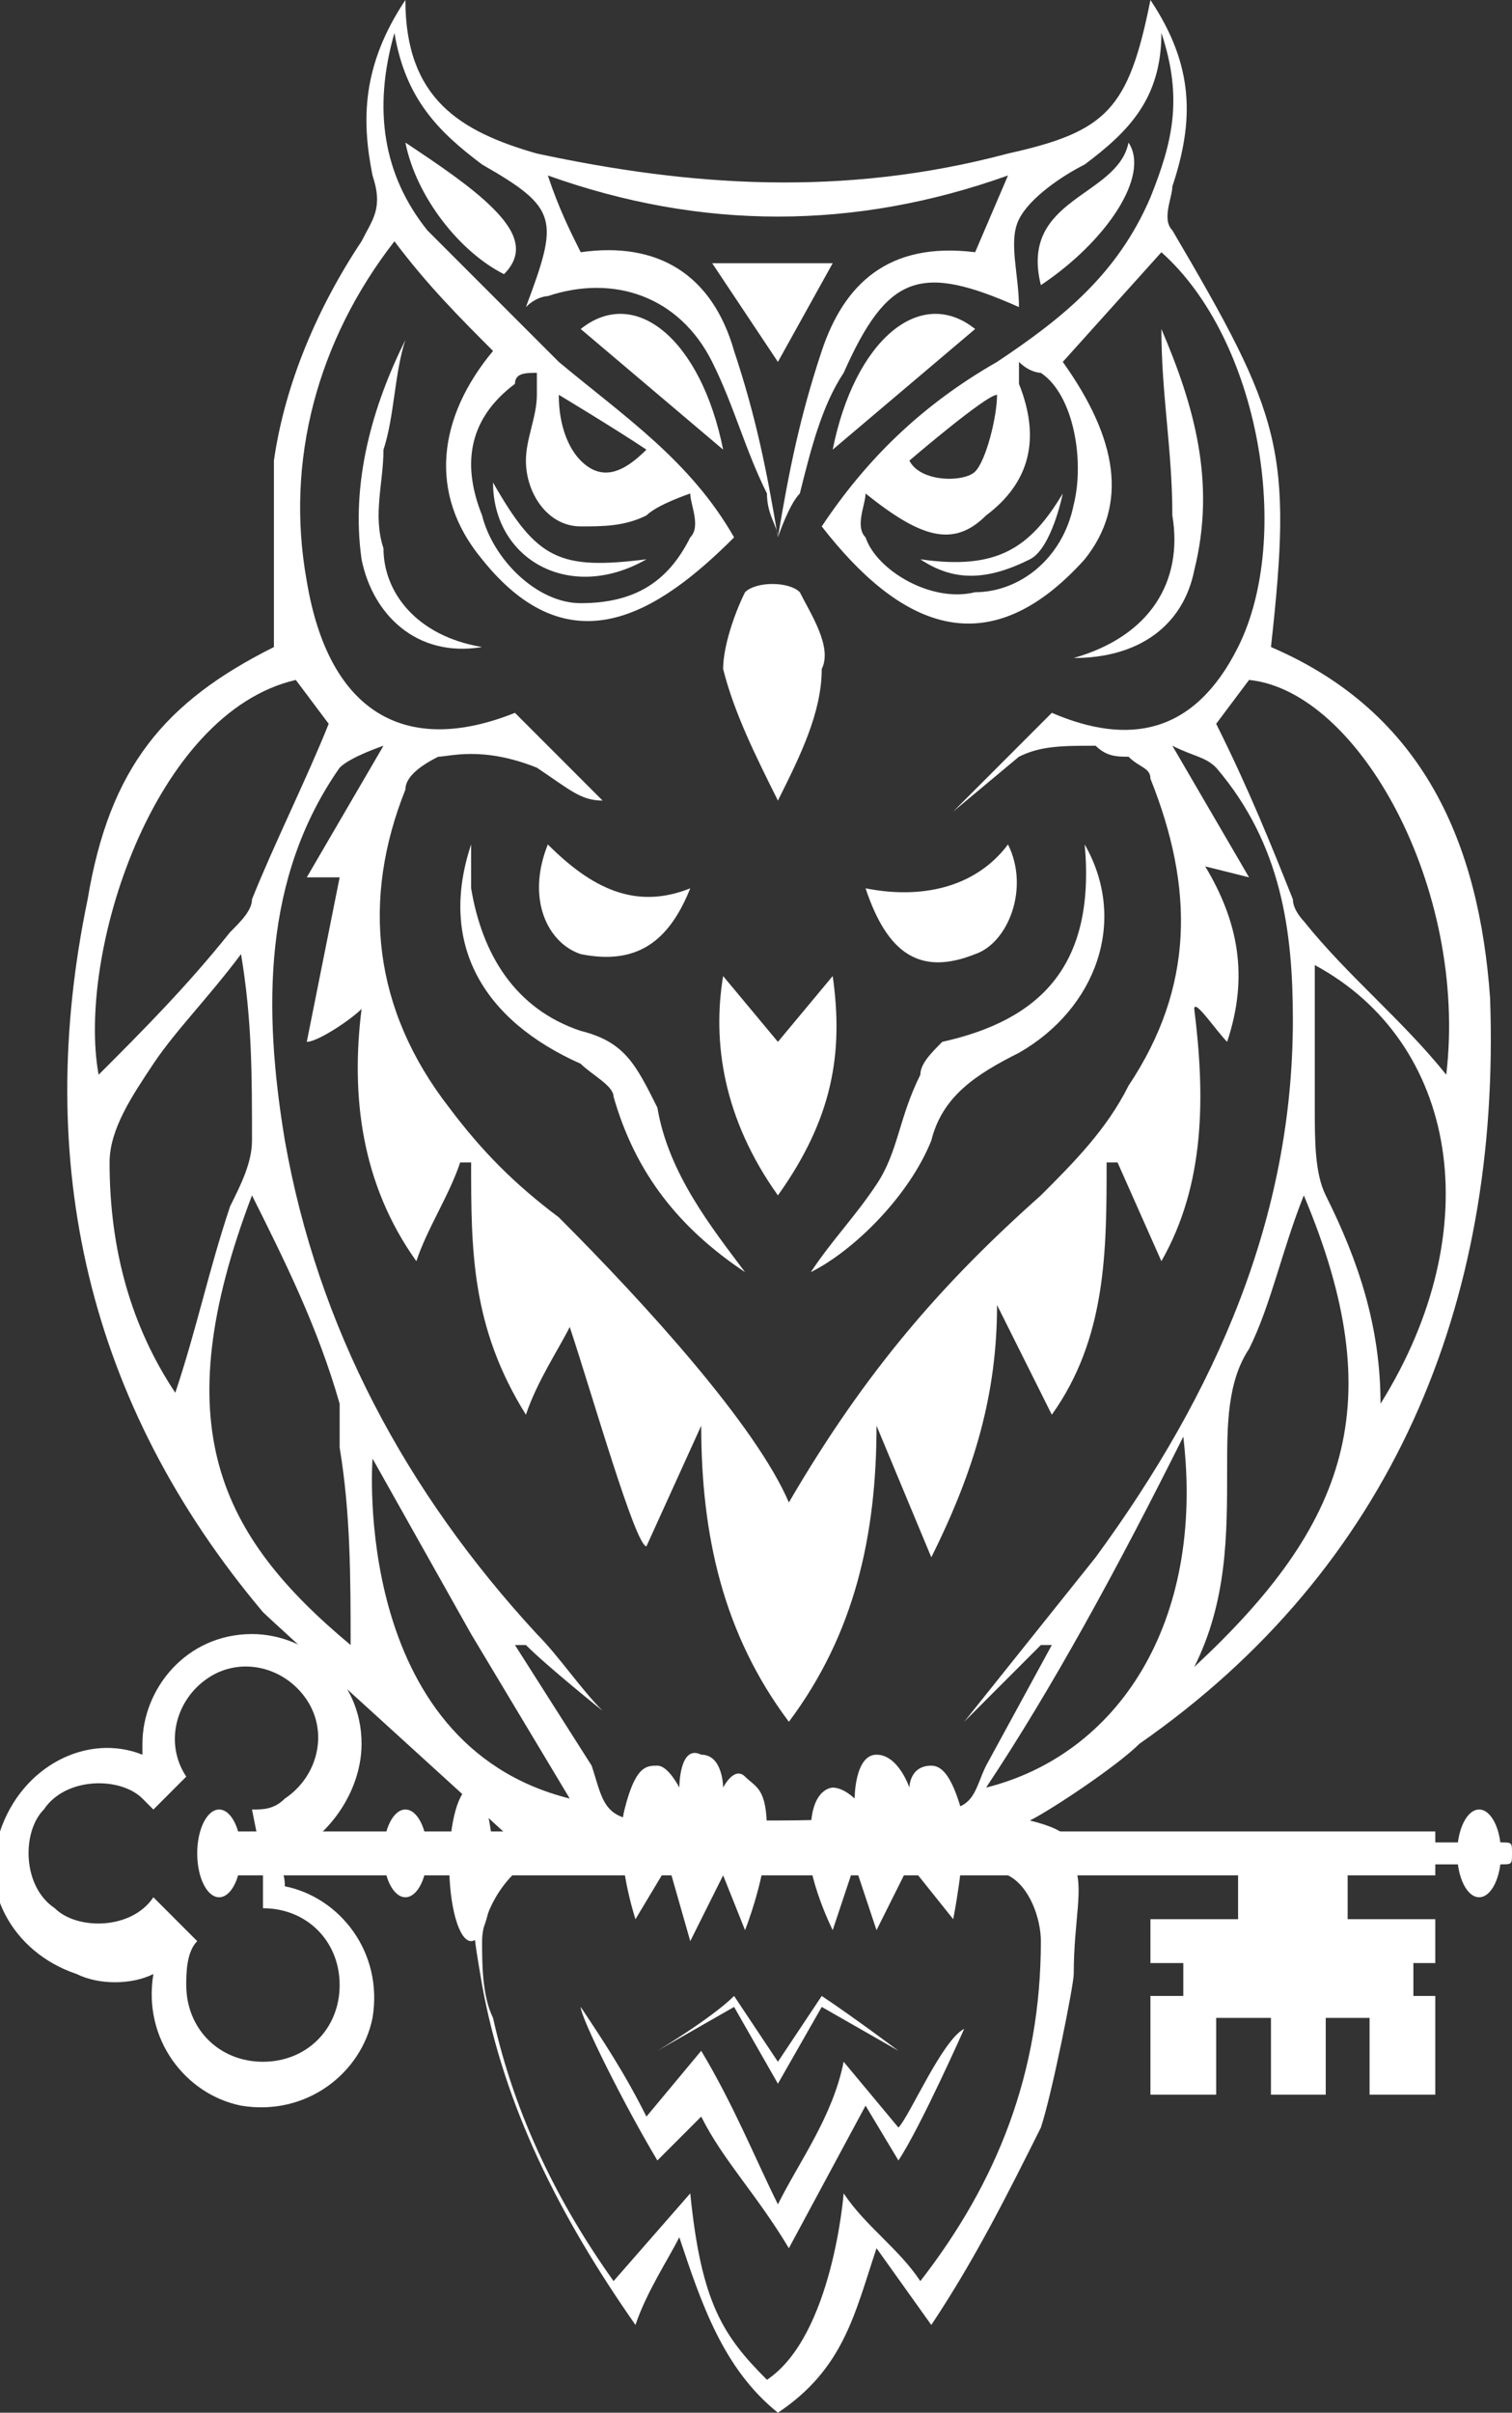
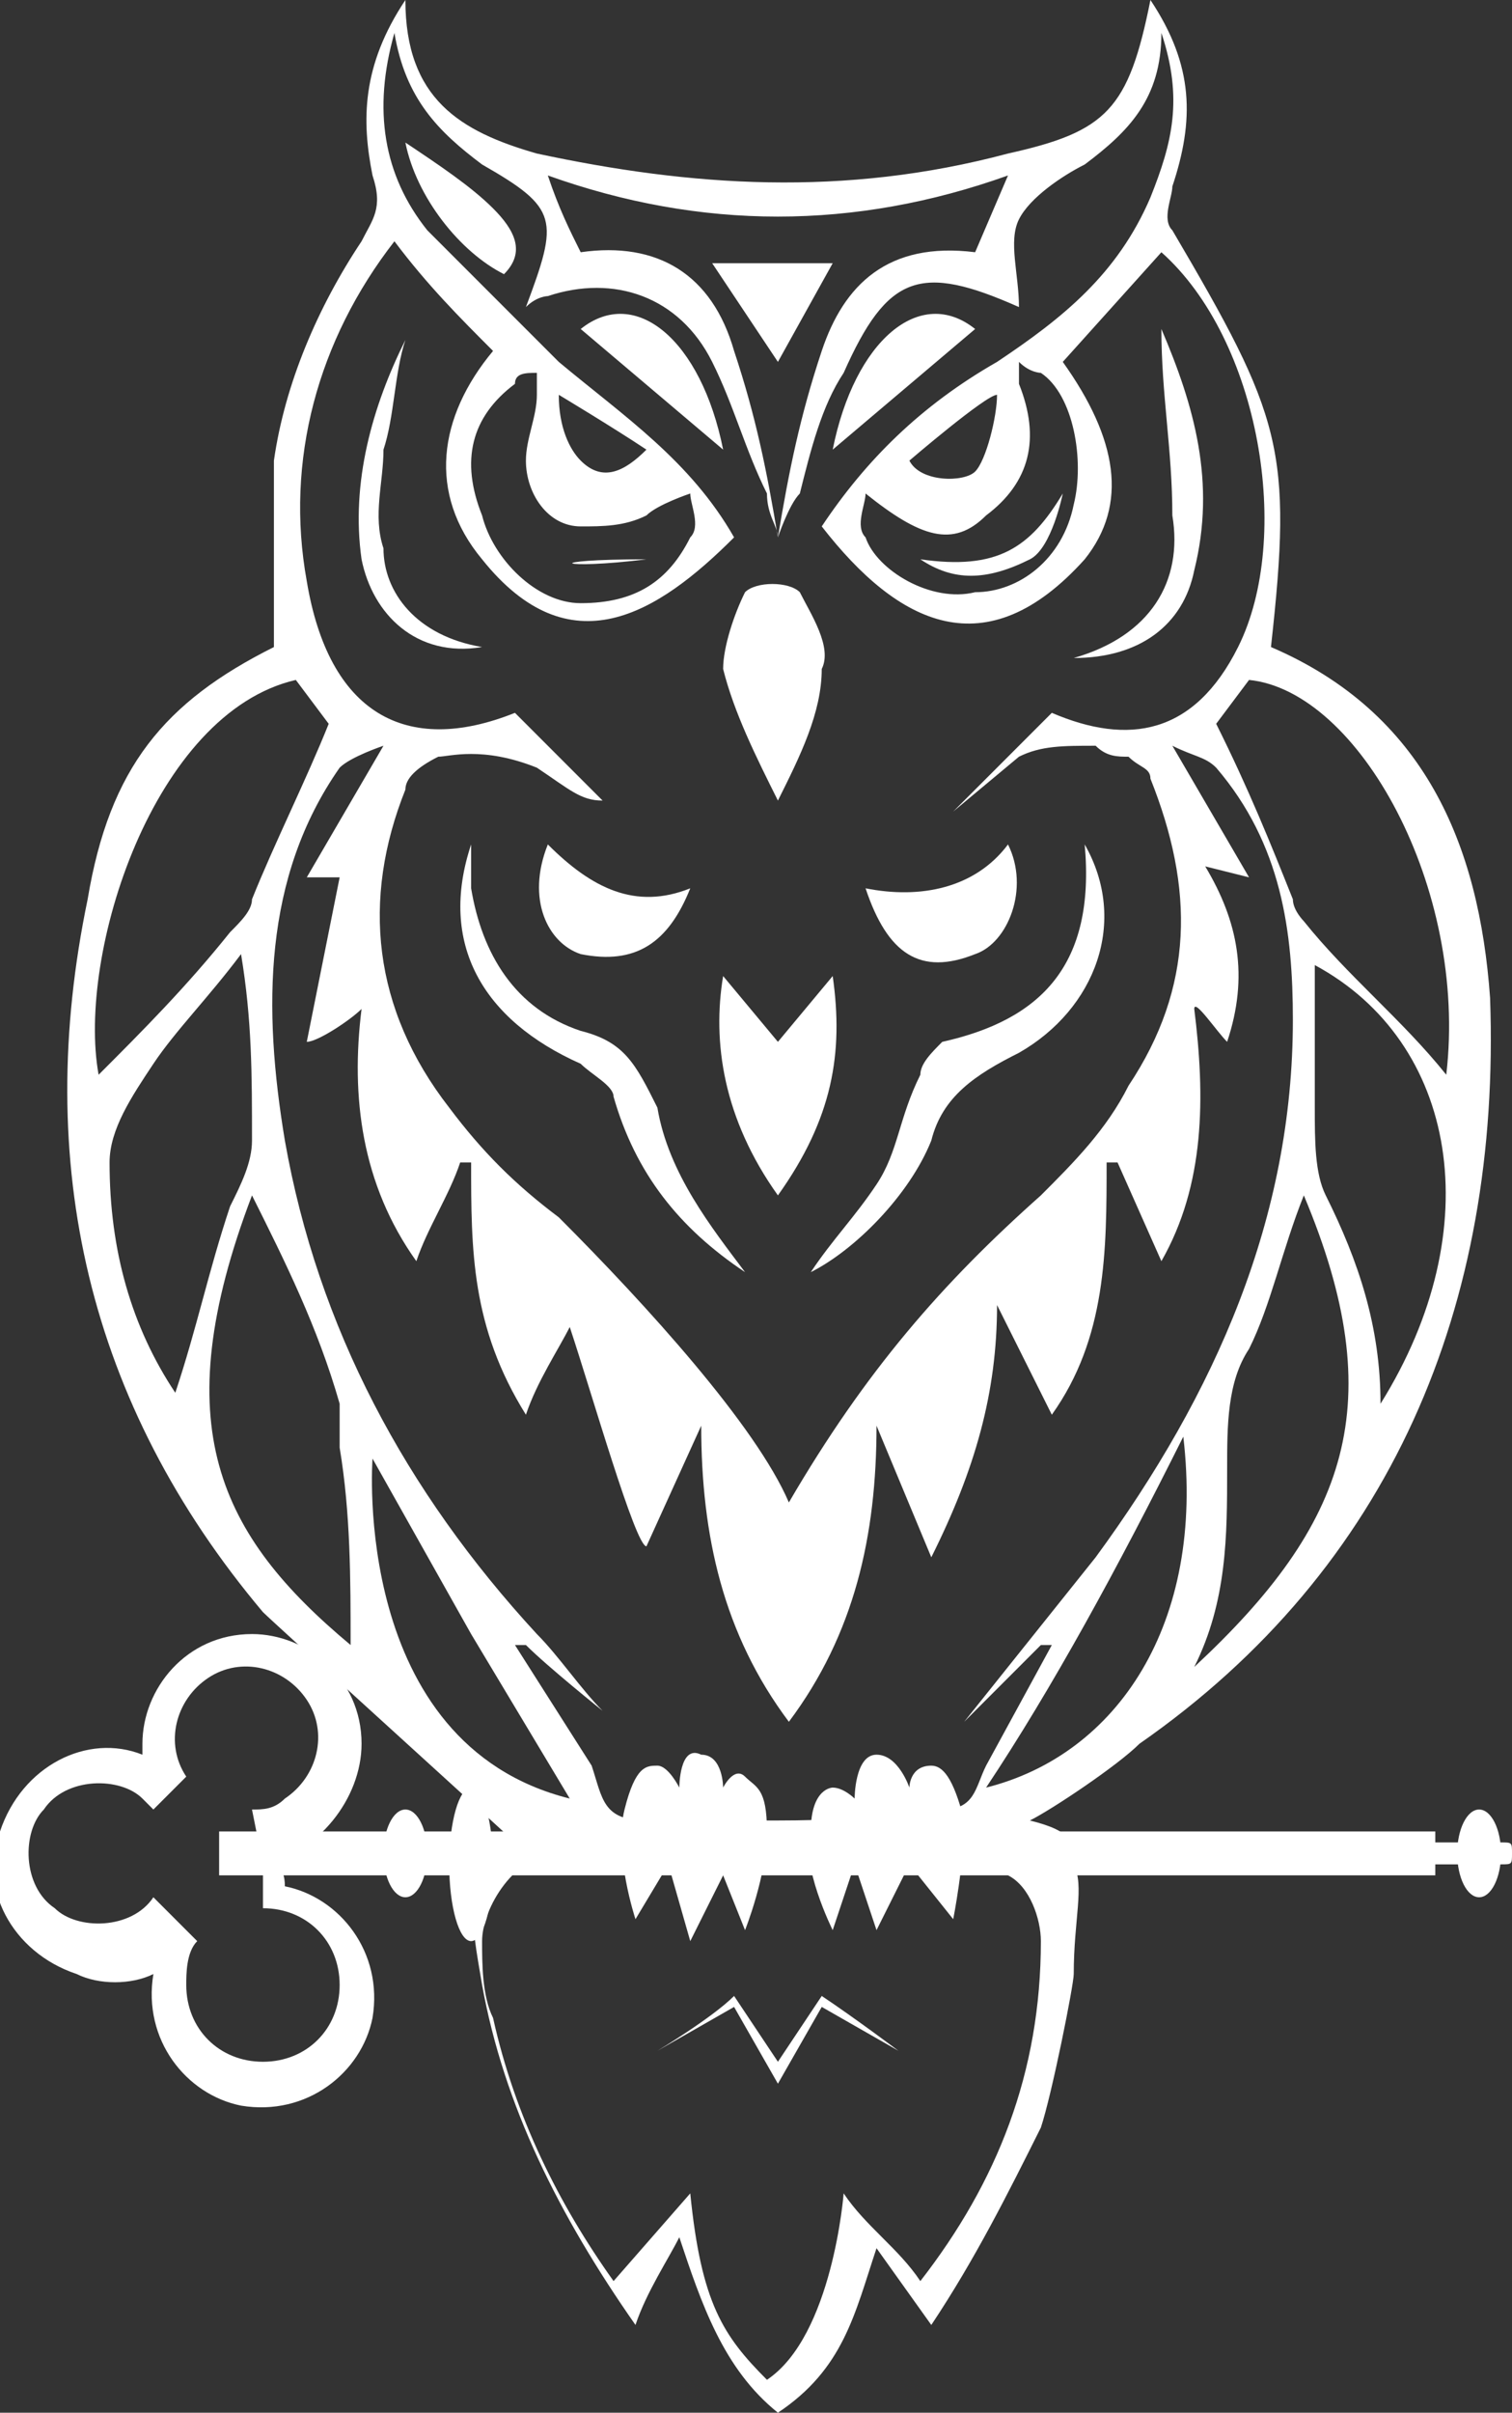
<svg xmlns="http://www.w3.org/2000/svg" version="1.1" id="Owl_x5F_Bullet" x="0px" y="0px" viewBox="0 0 13.8 22" style="enable-background:new 0 0 13.8 22;" xml:space="preserve">
  <rect x="0" y="0" width="13.8" height="22" fill="#333333" stroke="none" />
  <style type="text/css"> .st0{fill:#FFFFFF;} </style>
  <path class="st0" d="M9.8,18c0,0.1-0.2,1.1-0.3,1.4c-0.3,0.6-0.6,1.2-1,1.8L8,20.5c-0.2,0.6-0.3,1.1-0.9,1.5c-0.5-0.4-0.7-1-0.9-1.6 c-0.1,0.2-0.3,0.5-0.4,0.8c-0.7-1-1.2-2-1.4-3.1c-0.1-0.6-0.2-1,0.3-1.3c-0.1-0.1-2.2-2-2.3-2.1c-1.6-1.9-2.1-4.1-1.6-6.5 C1,7,1.5,6.4,2.5,5.9c0-0.6,0-1.1,0-1.7c0.1-0.7,0.4-1.4,0.8-2C3.4,2,3.5,1.9,3.4,1.6C3.3,1.1,3.3,0.6,3.7,0c0,0.9,0.5,1.2,1.2,1.4 c1.4,0.3,2.8,0.4,4.3,0C10.1,1.2,10.3,1,10.5,0c0.4,0.6,0.4,1.1,0.2,1.7c0,0.1-0.1,0.3,0,0.4c1,1.7,1.1,2,0.9,3.8 c1.4,0.6,1.9,1.8,2,3.2c0.1,2.8-0.9,5.2-3.2,6.8c-0.2,0.2-0.8,0.6-1,0.7c0.4,0.1,0.4,0.2,0.4,0.4C9.9,17.2,9.8,17.5,9.8,18z M7.1,4.9C7.1,4.8,7,4.7,7,4.5C6.8,4.1,6.7,3.7,6.5,3.3C6.2,2.7,5.6,2.5,5,2.7c0,0-0.1,0-0.2,0.1C5.1,2,5.1,1.9,4.4,1.5 C4,1.2,3.7,0.9,3.6,0.3C3.4,1,3.5,1.6,3.9,2.1c0.4,0.4,0.8,0.8,1.2,1.2c0.6,0.5,1.2,0.9,1.6,1.6C6,5.6,5.2,6.1,4.4,5.1 C3.9,4.5,4,3.8,4.5,3.2c-0.3-0.3-0.6-0.6-0.9-1c-0.7,0.9-1,2-0.8,3.1C3,6.5,3.7,6.9,4.7,6.5l0.8,0.8C5.3,7.3,5.2,7.2,4.9,7 C4.4,6.8,4.1,6.9,4,6.9C3.8,7,3.7,7.1,3.7,7.2c-0.4,1-0.3,2,0.4,2.9c0.3,0.4,0.6,0.7,1,1c0.8,0.8,1.8,1.9,2.1,2.6 c0.7-1.2,1.4-2,2.3-2.8c0.3-0.3,0.6-0.6,0.8-1c0.6-0.9,0.6-1.8,0.2-2.8c0-0.1-0.1-0.1-0.2-0.2c-0.1,0-0.2,0-0.3-0.1 c-0.3,0-0.5,0-0.7,0.1L8.7,7.4l0,0l0.9-0.9c0.7,0.3,1.3,0.2,1.7-0.6c0.5-1,0.2-2.8-0.7-3.6l-0.9,1c0.5,0.7,0.6,1.3,0.2,1.8 C9,6.1,8.2,5.7,7.5,4.8c0.4-0.6,0.9-1.1,1.6-1.5c0.6-0.4,1.1-0.8,1.4-1.5c0.2-0.5,0.3-0.9,0.1-1.5c0,0.6-0.3,0.9-0.7,1.2 C9.7,1.6,9.4,1.8,9.3,2c-0.1,0.2,0,0.5,0,0.8C8.4,2.4,8.1,2.5,7.7,3.4C7.5,3.7,7.4,4.1,7.3,4.5C7.2,4.6,7.1,4.9,7.1,4.9 c0.1-0.6,0.2-1.1,0.4-1.7c0.2-0.6,0.6-1,1.4-0.9l0.3-0.7C7.8,2.1,6.4,2.1,5,1.6c0.1,0.3,0.2,0.5,0.3,0.7C6,2.2,6.5,2.5,6.7,3.2 C6.9,3.8,7,4.3,7.1,4.9z M5.9,16.6c0.3,0,1.1,0,1.2,0c0.9,0,1.5-0.1,1.5-0.1c0.3,0,0.3-0.2,0.4-0.4L9.6,15H9.5l-0.7,0.7 c0.4-0.5,0.8-1,1.2-1.5c1.1-1.5,1.8-3.1,1.8-4.9c0-0.8-0.1-1.6-0.7-2.3c-0.1-0.1-0.2-0.1-0.4-0.2L11.4,8L11,7.9 c0.3,0.5,0.4,1,0.2,1.6c-0.1-0.1-0.3-0.4-0.3-0.3c0.1,0.8,0.1,1.6-0.3,2.3l-0.4-0.9h-0.1c0,0.8,0,1.6-0.5,2.3l-0.5-1 c0,0.8-0.2,1.5-0.6,2.3L8,13c0,1-0.2,1.9-0.8,2.7C6.6,14.9,6.4,14,6.4,13l-0.5,1.1c-0.1,0-0.5-1.4-0.7-2c-0.1,0.2-0.3,0.5-0.4,0.8 c-0.5-0.8-0.5-1.5-0.5-2.3H4.2c-0.1,0.3-0.3,0.6-0.4,0.9C3.3,10.8,3.2,10,3.3,9.2C3.2,9.3,2.9,9.5,2.8,9.5C2.9,9,3,8.5,3.1,8H2.8 l0.7-1.2c0,0-0.3,0.1-0.4,0.2c-0.7,1-0.7,2.2-0.5,3.4c0.3,1.7,1.1,3.2,2.3,4.5c0.2,0.2,0.4,0.5,0.6,0.7c0,0-0.5-0.4-0.7-0.6H4.7 l0.7,1.1C5.5,16.4,5.5,16.6,5.9,16.6L5.9,16.6z M7,16.9c-0.1,0-1.6,0-1.9,0c-0.4,0-0.7,0.5-0.7,0.8c0,0.2,0,0.5,0.1,0.7 c0.2,0.9,0.6,1.7,1.1,2.4L6.3,20c0.1,1,0.3,1.3,0.7,1.7C7.6,21.3,7.7,20,7.7,20c0.2,0.3,0.5,0.5,0.7,0.8c0.7-0.9,1.1-1.9,1.1-3.1 c0-0.2-0.1-0.5-0.3-0.6C8.8,16.7,8.1,16.8,7,16.9L7,16.9z M2.7,6.2c-1.3,0.3-2,2.5-1.8,3.6C1.3,9.4,1.7,9,2.1,8.5 c0.1-0.1,0.2-0.2,0.2-0.3C2.5,7.7,2.8,7.1,3,6.6L2.7,6.2z M11.1,6.6c0.3,0.6,0.5,1.1,0.7,1.6c0,0.1,0.1,0.2,0.1,0.2 c0.4,0.5,0.9,0.9,1.3,1.4c0.2-1.7-0.8-3.5-1.8-3.6L11.1,6.6z M11.9,10.9c-0.2,0.5-0.3,1-0.5,1.4c-0.2,0.3-0.2,0.7-0.2,1.1 c0,0.6,0,1.2-0.3,1.8C12.3,13.9,12.7,12.8,11.9,10.9z M3.2,15c0-0.6,0-1.2-0.1-1.8c0-0.1,0-0.3,0-0.4c-0.2-0.7-0.5-1.3-0.8-1.9 C1.5,13,2,14,3.2,15z M1.6,12.7c0.2-0.6,0.3-1.1,0.5-1.7c0.1-0.2,0.2-0.4,0.2-0.6c0-0.6,0-1.1-0.1-1.7c-0.3,0.4-0.6,0.7-0.8,1 S1,10.3,1,10.6C1,11.4,1.2,12.1,1.6,12.7z M12.6,12.8c1-1.6,0.7-3.3-0.6-4c0,0.5,0,0.9,0,1.3c0,0.3,0,0.6,0.1,0.8 C12.4,11.5,12.6,12.1,12.6,12.8L12.6,12.8z M9,16.3c1.2-0.3,2-1.5,1.8-3.2C10.2,14.3,9.6,15.4,9,16.3L9,16.3z M3.4,13.3 c0,0-0.2,2.6,1.8,3.1l-0.9-1.5L3.4,13.3z M7.9,4.5c0,0.1-0.1,0.3,0,0.4c0.1,0.3,0.6,0.6,1,0.5c0.4,0,0.8-0.3,0.9-0.8 c0.1-0.4,0-1-0.3-1.2c0,0-0.1,0-0.2-0.1c0,0.1,0,0.2,0,0.2C9.5,4,9.4,4.4,9,4.7C8.7,5,8.4,4.9,7.9,4.5L7.9,4.5z M6.3,4.5 c0,0-0.3,0.1-0.4,0.2C5.7,4.8,5.5,4.8,5.3,4.8C5,4.8,4.8,4.5,4.8,4.2c0-0.2,0.1-0.4,0.1-0.6c0-0.1,0-0.1,0-0.2c-0.1,0-0.2,0-0.2,0.1 C4.3,3.8,4.2,4.2,4.4,4.7c0.1,0.4,0.5,0.8,0.9,0.8c0.5,0,0.8-0.2,1-0.6C6.4,4.8,6.3,4.6,6.3,4.5L6.3,4.5z M9.1,3.6 C9,3.6,8.3,4.2,8.3,4.2c0.1,0.2,0.5,0.2,0.6,0.1C9,4.2,9.1,3.8,9.1,3.6z M5.9,4.1C5.6,3.9,5.1,3.6,5.1,3.6c0,0.3,0.1,0.5,0.2,0.6 C5.5,4.4,5.7,4.3,5.9,4.1L5.9,4.1z" />
  <path class="st0" d="M6.8,11.6c-0.6-0.4-1-0.9-1.2-1.6c0-0.1-0.2-0.2-0.3-0.3c-0.9-0.4-1.3-1.1-1-2c0,0.2,0,0.3,0,0.4 c0.1,0.6,0.4,1.1,1,1.3C5.7,9.5,5.8,9.7,6,10.1C6.1,10.7,6.5,11.2,6.8,11.6z" />
  <path class="st0" d="M9.9,7.7c0.4,0.7,0.1,1.5-0.6,1.9C8.9,9.8,8.6,10,8.5,10.4c-0.2,0.5-0.7,1-1.1,1.2c0.2-0.3,0.4-0.5,0.6-0.8 s0.2-0.6,0.4-1c0-0.1,0.1-0.2,0.2-0.3C9.5,9.3,10,8.8,9.9,7.7z" />
  <path class="st0" d="M7.1,7.3C6.9,6.9,6.7,6.5,6.6,6.1c0-0.2,0.1-0.5,0.2-0.7c0.1-0.1,0.4-0.1,0.5,0c0.1,0.2,0.3,0.5,0.2,0.7 C7.5,6.5,7.3,6.9,7.1,7.3z" />
  <path class="st0" d="M6.6,8.9l0.5,0.6l0.5-0.6c0.1,0.7,0,1.3-0.5,2C6.6,10.2,6.5,9.5,6.6,8.9z" />
  <path class="st0" d="M7.9,8.1c0.5,0.1,1,0,1.3-0.4c0.2,0.4,0,0.9-0.3,1C8.4,8.9,8.1,8.7,7.9,8.1z" />
  <path class="st0" d="M6.3,8.1c-0.2,0.5-0.5,0.7-1,0.6C5,8.6,4.8,8.2,5,7.7C5.4,8.1,5.8,8.3,6.3,8.1z" />
  <path class="st0" d="M4.4,5.9C3.8,6,3.4,5.6,3.3,5.1c-0.1-0.7,0.1-1.4,0.4-2c-0.1,0.3-0.1,0.7-0.2,1c0,0.3-0.1,0.6,0,0.9 C3.5,5.4,3.8,5.8,4.4,5.9z" />
  <path class="st0" d="M10.6,3c0.3,0.7,0.5,1.4,0.3,2.2C10.8,5.7,10.4,6,9.8,6c0.7-0.2,1-0.7,0.9-1.3C10.7,4.1,10.6,3.6,10.6,3z" />
  <path class="st0" d="M8.9,3L7.6,4.1C7.8,3.1,8.4,2.6,8.9,3z" />
  <path class="st0" d="M6.6,4.1L5.3,3C5.8,2.6,6.4,3.1,6.6,4.1z" />
  <path class="st0" d="M3.7,1.3C4,1.5,4.3,1.7,4.5,1.9s0.3,0.4,0.1,0.6C4.2,2.3,3.8,1.8,3.7,1.3z" />
-   <path class="st0" d="M9.5,2.6c-0.2-0.8,0.7-0.8,0.8-1.3C10.5,1.6,10.1,2.2,9.5,2.6z" />
-   <path class="st0" d="M7.1,20.1c0.2-0.4,0.5-0.8,0.6-1.3l0.5,0.6c0.1-0.1,0.4-0.8,0.6-0.9c0,0-0.4,0.9-0.6,1.2l-0.3-0.5l-0.7,1.3 c-0.3-0.5-0.6-0.8-0.8-1.2L6,19.7c-0.3-0.5-0.7-1.3-0.7-1.4c0.2,0.3,0.4,0.6,0.6,1l0.5-0.6C6.7,19.2,6.9,19.7,7.1,20.1L7.1,20.1z" />
  <path class="st0" d="M6.7,18.2l0.4,0.6l0.4-0.6c0.3,0.2,0.7,0.5,0.7,0.5l-0.7-0.4L7.1,19l-0.4-0.7L6,18.7C6,18.7,6.5,18.4,6.7,18.2z " />
  <path class="st0" d="M7.1,3.3C6.9,3,6.7,2.7,6.5,2.4h1.1L7.1,3.3z" />
  <path class="st0" d="M8.4,5.1c0.7,0.1,1-0.1,1.3-0.6c0,0-0.1,0.5-0.3,0.6C9,5.3,8.7,5.3,8.4,5.1z" />
-   <path class="st0" d="M5.9,5.1c-0.7,0.4-1.4,0-1.4-0.7C4.9,5.1,5.1,5.2,5.9,5.1z" />
+   <path class="st0" d="M5.9,5.1C4.9,5.1,5.1,5.2,5.9,5.1z" />
  <path class="st0" d="M5.8,17.5c0,0-0.2-0.6-0.1-1s0.2-0.4,0.3-0.4c0.1,0,0.2,0.2,0.2,0.2s0-0.4,0.2-0.3c0.2,0,0.2,0.3,0.2,0.3 s0.1-0.2,0.2-0.1S7,16.3,7,16.7s-0.2,0.9-0.2,0.9l-0.2-0.5l-0.3,0.6L6.1,17L5.8,17.5z" />
  <path class="st0" d="M7.6,17.6c0,0-0.3-0.6-0.2-0.9c0-0.4,0.2-0.4,0.2-0.4c0.1,0,0.2,0.1,0.2,0.1S7.8,16,8,16c0.2,0,0.3,0.3,0.3,0.3 s0-0.2,0.2-0.2c0.1,0,0.2,0.1,0.3,0.5c0,0.4-0.1,0.9-0.1,0.9L8.3,17L8,17.6L7.8,17L7.6,17.6z" />
  <rect x="2" y="16.7" class="st0" width="11.1" height="0.4" />
  <ellipse class="st0" cx="4.3" cy="17" rx="0.2" ry="0.7" />
  <ellipse class="st0" cx="13.5" cy="16.9" rx="0.2" ry="0.4" />
-   <ellipse class="st0" cx="2" cy="16.9" rx="0.2" ry="0.4" />
  <ellipse class="st0" cx="3.7" cy="16.9" rx="0.2" ry="0.4" />
  <path class="st0" d="M13,16.8h0.7c0.1,0,0.1,0,0.1,0.1l0,0c0,0.1,0,0.1-0.1,0.1H13c-0.1,0-0.1,0-0.1-0.1l0,0L13,16.8z" />
-   <polygon class="st0" points="11.3,17 11.3,17.5 10.5,17.5 10.5,17.9 10.8,17.9 10.8,18.2 10.5,18.2 10.5,19.1 11.1,19.1 11.1,18.4 11.6,18.4 11.6,19.1 12.1,19.1 12.1,18.4 12.5,18.4 12.5,19.1 13.1,19.1 13.1,18.2 12.9,18.2 12.9,17.9 13.1,17.9 13.1,17.5 12.3,17.5 12.3,17 " />
  <path class="st0" d="M2.4,17v0.4c0.4,0,0.7,0.3,0.7,0.7c0,0.4-0.3,0.7-0.7,0.7s-0.7-0.3-0.7-0.7c0-0.1,0-0.3,0.1-0.4l-0.4-0.4 c-0.2,0.3-0.7,0.3-0.9,0.1c-0.3-0.2-0.3-0.7-0.1-0.9c0.2-0.3,0.7-0.3,0.9-0.1c0,0,0,0,0.1,0.1l0.3-0.3c-0.2-0.3-0.1-0.7,0.2-0.9 s0.7-0.1,0.9,0.2s0.1,0.7-0.2,0.9c-0.1,0.1-0.2,0.1-0.3,0.1L2.4,17c0.5-0.1,0.9-0.6,0.9-1.1c0-0.6-0.5-1-1-1c-0.6,0-1,0.5-1,1 c0,0,0,0,0,0.1c-0.5-0.2-1.1,0.1-1.3,0.7c-0.2,0.5,0.1,1.1,0.7,1.3c0.2,0.1,0.5,0.1,0.7,0c-0.1,0.6,0.3,1.1,0.8,1.2 c0.6,0.1,1.1-0.3,1.2-0.8c0.1-0.6-0.3-1.1-0.8-1.2C2.6,17,2.5,17,2.4,17L2.4,17z" />
</svg>